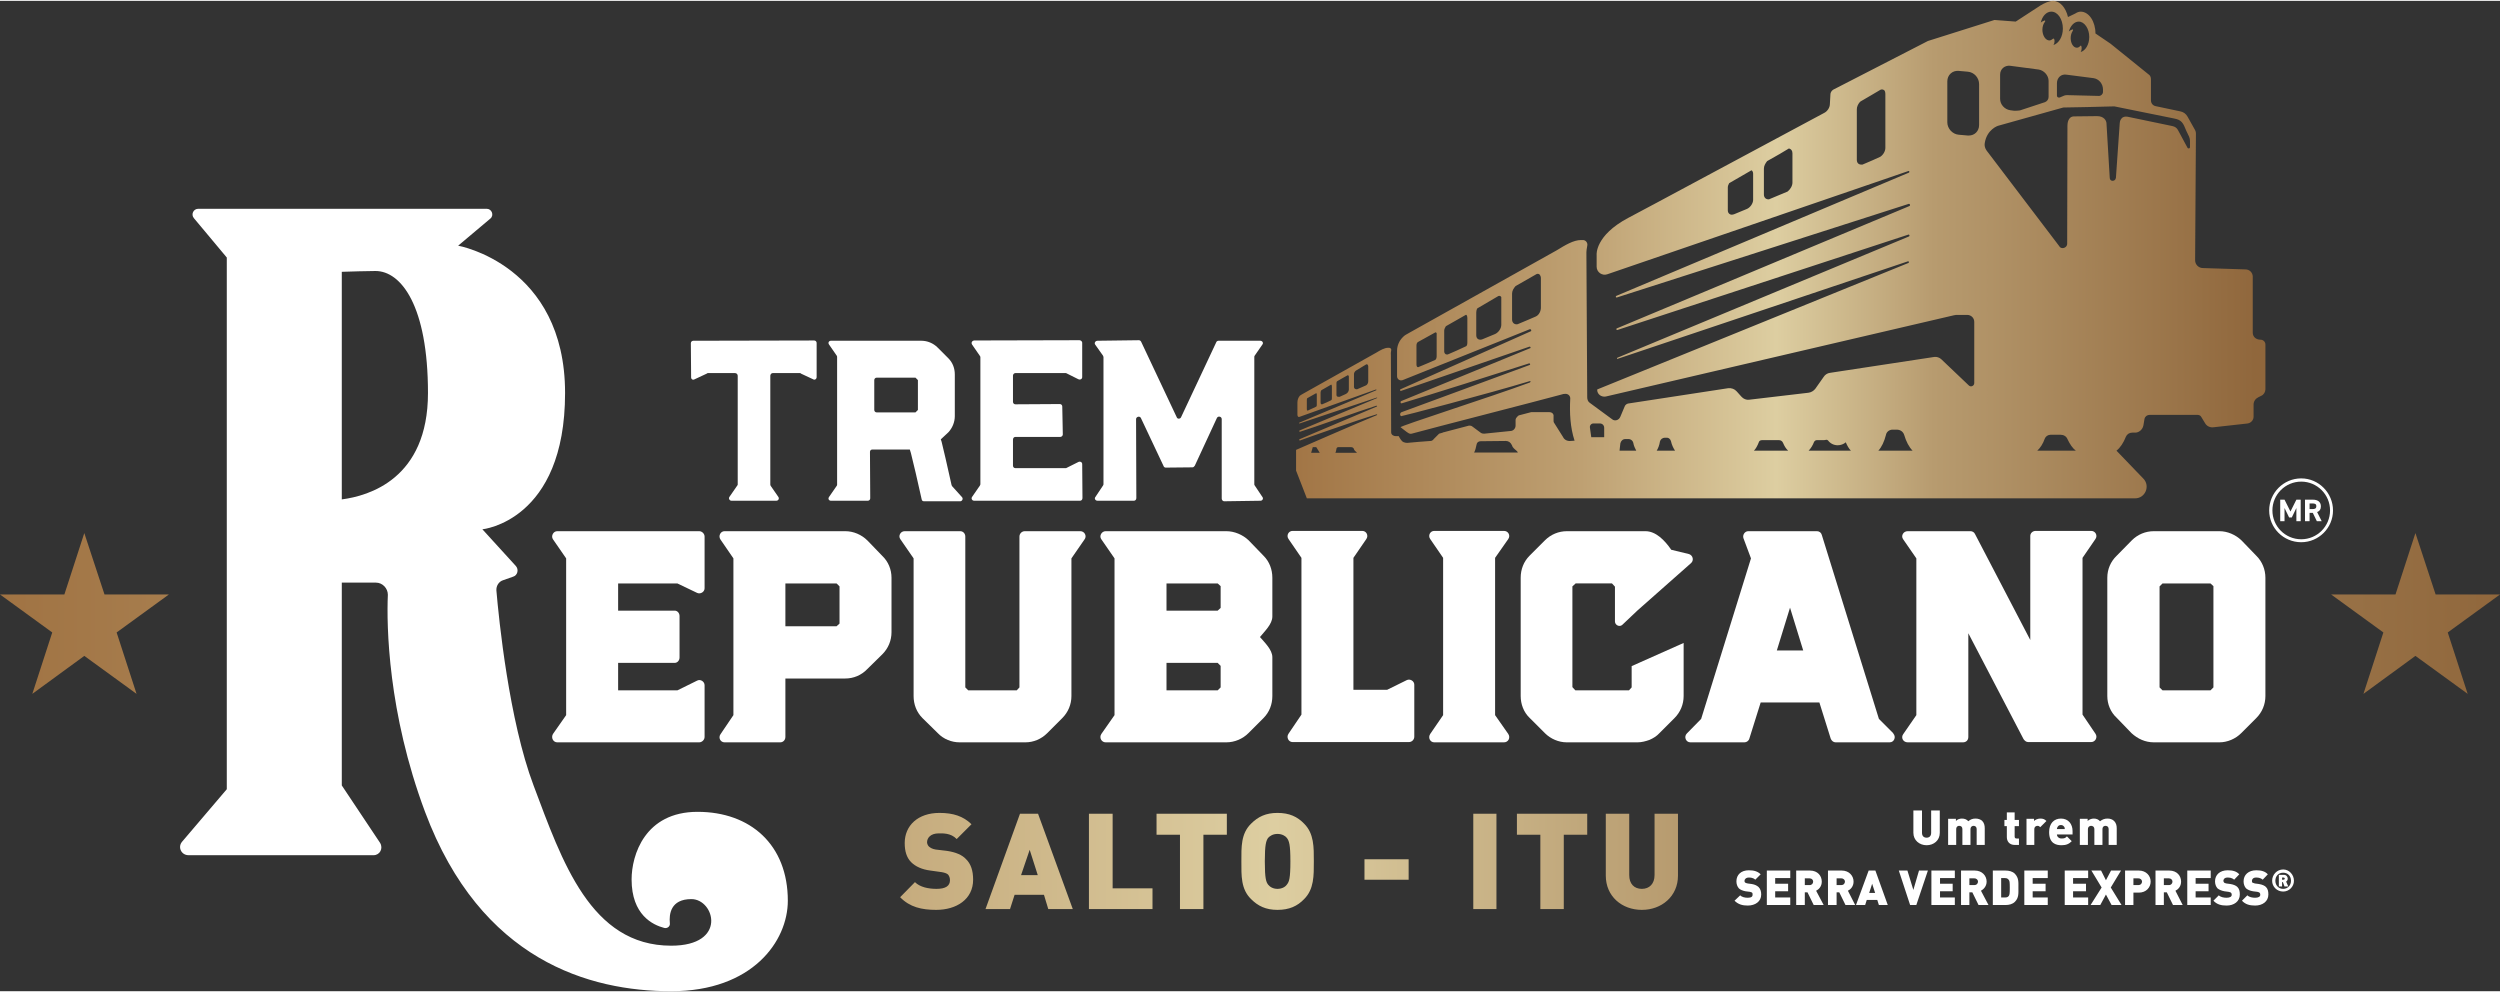
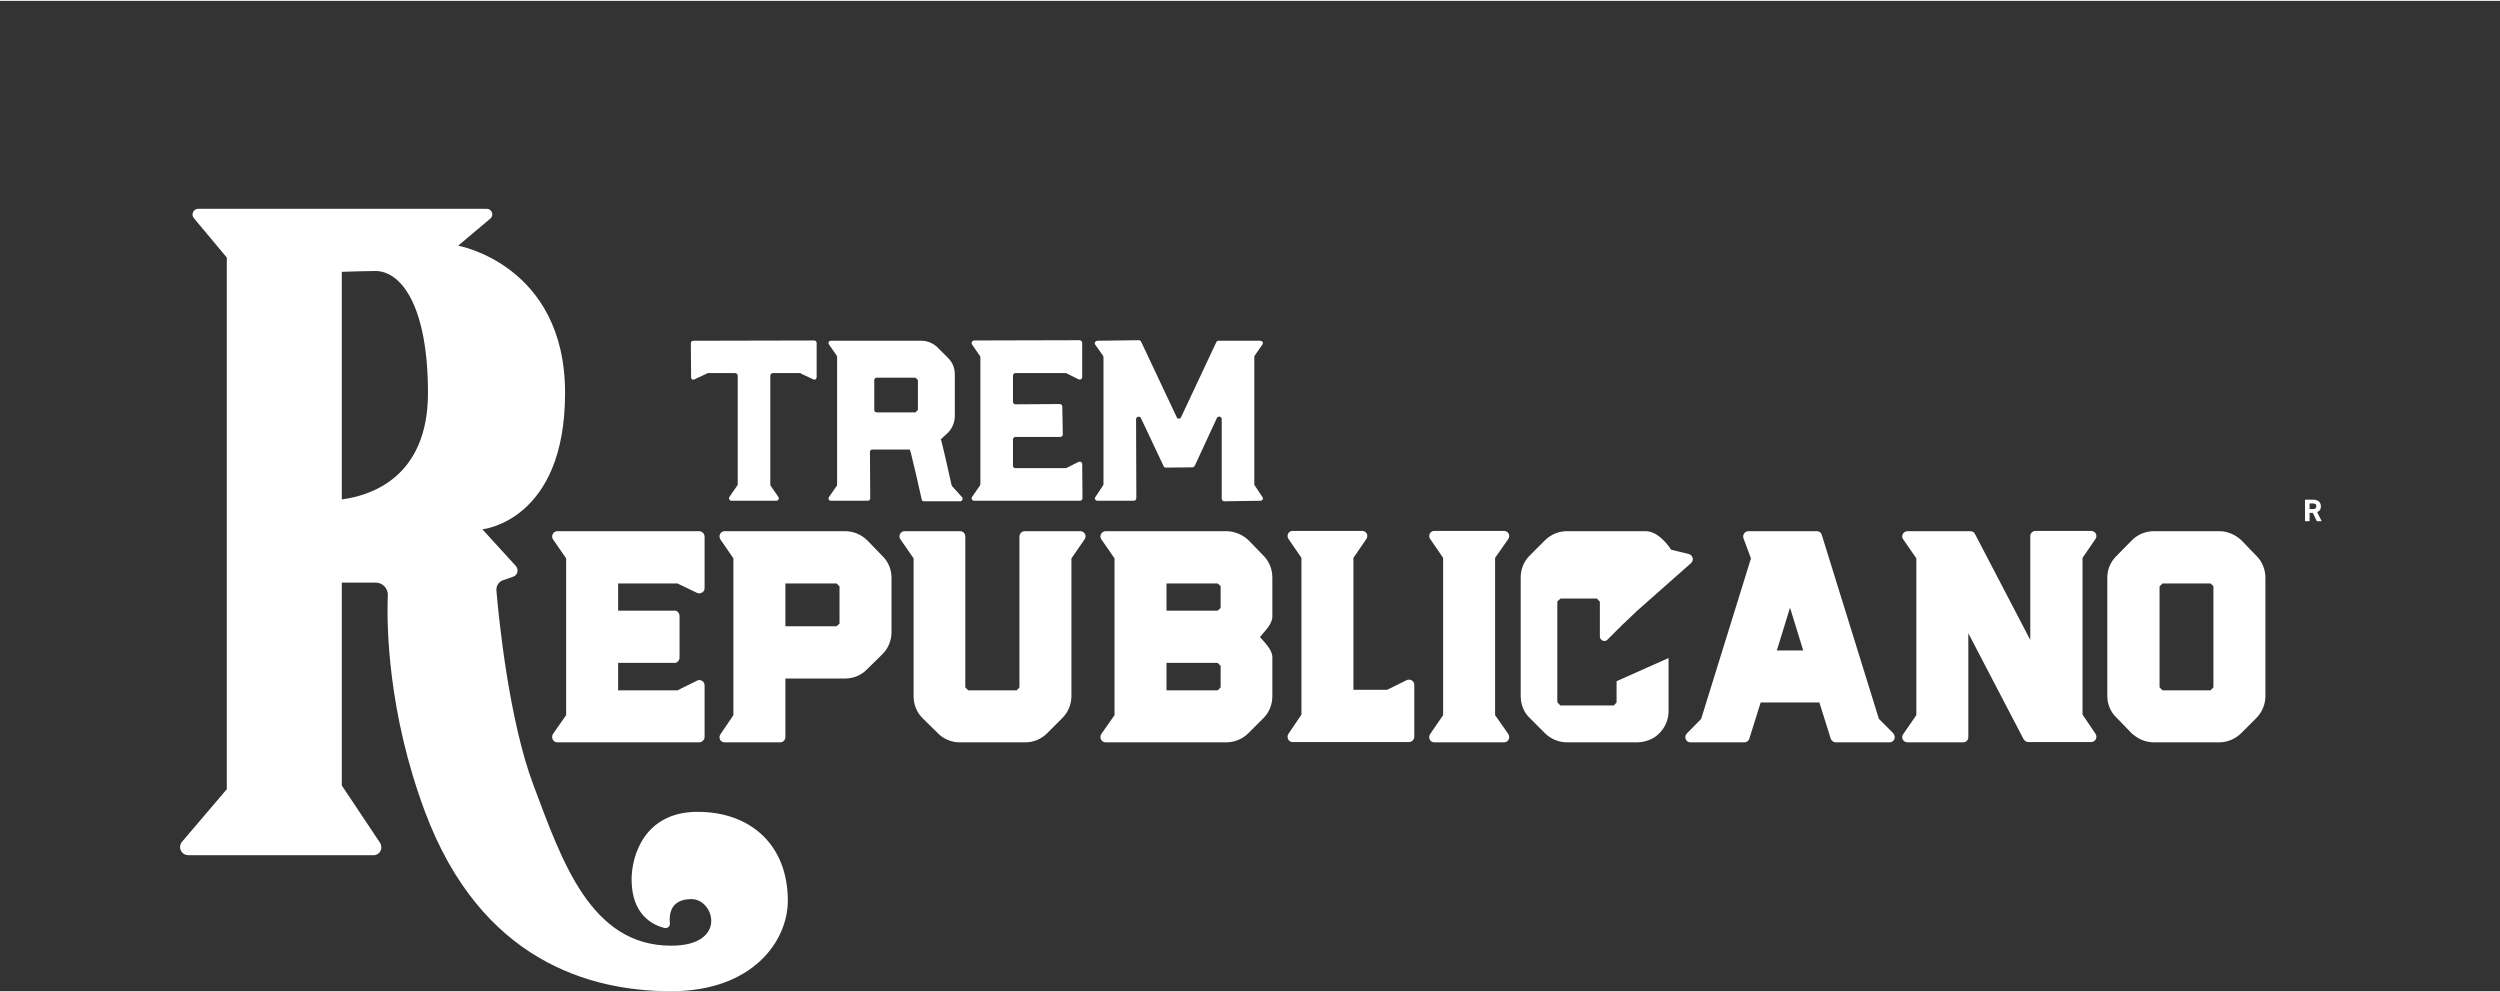
<svg xmlns="http://www.w3.org/2000/svg" xmlns:xlink="http://www.w3.org/1999/xlink" xml:space="preserve" width="189px" height="75px" version="1.1" style="shape-rendering:geometricPrecision; text-rendering:geometricPrecision; image-rendering:optimizeQuality; fill-rule:evenodd; clip-rule:evenodd" viewBox="0 0 92.82 36.77">
  <rect x="0" y="0" width="92.82" height="36.77" fill="#333333" stroke="none" />
  <defs>
    <style type="text/css">
   
    .fil3 {fill:white}
    .fil2 {fill:white;fill-rule:nonzero}
    .fil1 {fill:url(#id0)}
    .fil0 {fill:url(#id1)}
   
  </style>
    <linearGradient id="id0" gradientUnits="userSpaceOnUse" x1="0" y1="26.52" x2="92.81" y2="26.52">
      <stop offset="0" style="stop-opacity:1; stop-color:#A07343" />
      <stop offset="0.31" style="stop-opacity:1; stop-color:#BEA072" />
      <stop offset="0.51" style="stop-opacity:1; stop-color:#DDCEA1" />
      <stop offset="0.671" style="stop-opacity:1; stop-color:#B79B6F" />
      <stop offset="1" style="stop-opacity:1; stop-color:#90673C" />
    </linearGradient>
    <linearGradient id="id1" gradientUnits="userSpaceOnUse" xlink:href="#id0" x1="47.45" y1="9.07" x2="83.74" y2="9.07">
  </linearGradient>
  </defs>
  <g id="Camada_x0020_1">
    <g id="_1839507422416">
-       <path class="fil0" d="M75.76 0.17l-0.92 0.6 -0.79 -0.06 -2.47 0.78 -3.52 1.81c-0.06,0.04 -0.1,0.11 -0.1,0.17l-0.02 0.36c0,0.13 -0.09,0.27 -0.21,0.33 -2.62,1.4 -6.59,3.54 -7.28,3.9 -1.24,0.66 -1.17,1.37 -1.17,1.37l0 0.44c0,0.21 0.21,0.35 0.4,0.28l11.17 -3.83c0.04,-0.02 0.06,0.04 0.02,0.06l-10.85 4.57c-0.05,0.02 -0.03,0.08 0.02,0.06l10.82 -3.47c0.05,-0.02 0.08,0.06 0.03,0.08l-10.86 4.54c-0.04,0.02 -0.01,0.07 0.02,0.06l10.8 -3.54c0.04,-0.02 0.07,0.05 0.02,0.07l-10.82 4.5c-0.03,0.01 -0.01,0.06 0.01,0.04l10.78 -3.62c0.03,-0.01 0.05,0.04 0.02,0.06l-11.54 4.69c-0.01,0 -0.02,0.01 -0.02,0.02 0,0.17 0.16,0.28 0.32,0.25l12.94 -3.02c0.02,0 0.04,0 0.05,-0.01l0.43 0c0.14,0 0.26,0.11 0.26,0.26 0,0.53 0,1.73 0,2.27 0,0.11 -0.13,0.16 -0.2,0.09l-1.03 -0.98c-0.07,-0.06 -0.16,-0.09 -0.25,-0.08l-3.87 0.59c-0.1,0.01 -0.19,0.07 -0.24,0.15l-0.31 0.44c-0.06,0.08 -0.16,0.14 -0.26,0.15l-2.21 0.26c-0.09,0.01 -0.2,-0.03 -0.27,-0.11l-0.18 -0.2c-0.08,-0.09 -0.19,-0.13 -0.31,-0.12l-3.72 0.57c-0.05,0.01 -0.11,0.05 -0.13,0.11l-0.16 0.38c-0.05,0.13 -0.21,0.18 -0.31,0.09l-0.83 -0.61c-0.06,-0.04 -0.09,-0.12 -0.09,-0.2l-0.03 -5.3c0,0 -0.01,-0.13 0.03,-0.32 0.03,-0.11 -0.05,-0.22 -0.16,-0.22l-0.07 0c-0.28,0 -0.59,0.19 -0.9,0.38l-5.47 3.06c-0.1,0.06 -0.18,0.09 -0.25,0.17 -0.13,0.13 -0.21,0.31 -0.21,0.5l0 0.95c0,0.11 0.11,0.18 0.21,0.14 0,0 4.72,-1.89 4.72,-1.89 0.04,-0.01 0.08,0.06 0.03,0.08 0,0 -4.83,2.15 -4.83,2.15 -0.04,0.02 -0.02,0.07 0.02,0.06l4.76 -1.64c0.05,-0.01 0.07,0.05 0.02,0.06l-4.78 1.96c-0.04,0.03 -0.02,0.1 0.03,0.08 1.13,-0.34 3.38,-1.05 4.72,-1.48 0.04,-0.01 0.06,0.05 0.02,0.06l-4.75 1.75c-0.06,0.02 -0.08,0.11 -0.02,0.15 0.01,0.01 3.22,-0.83 4.77,-1.3 0.04,-0.02 0.05,0.03 0.01,0.05 -1.46,0.54 -4.85,1.62 -4.8,1.66 0.11,0.08 0.21,0.17 0.28,0.21 0.04,0.03 0.09,0.04 0.13,0.03 0.84,-0.23 4.63,-1.2 5.55,-1.45 0.05,-0.02 0.11,-0.03 0.16,-0.03 0.1,0 0.18,0.07 0.18,0.17 -0.03,0.54 0,1.08 0.16,1.57l-0.15 0.01c-0.12,0.01 -0.23,-0.04 -0.28,-0.15l-0.34 -0.54c-0.01,-0.02 -0.01,-0.05 -0.01,-0.07l0 -0.2c0,0 -0.02,-0.11 -0.16,-0.11l-0.67 0 -0.46 0.12c0,0 -0.12,0.08 -0.12,0.17l0 0.21c0,0.11 -0.09,0.2 -0.19,0.2l-0.98 0.1c-0.05,0 -0.09,-0.01 -0.13,-0.04l-0.31 -0.23c-0.04,-0.03 -0.08,-0.03 -0.12,-0.03l-0.95 0.25 -0.02 0c0,0 0,0 0,0.01l-0.14 0.04 -0.2 0.2c0,0 -0.04,0.07 -0.12,0.07 -0.09,0 -0.85,0.07 -0.85,0.07 0,0 -0.14,0.01 -0.21,-0.07 -0.06,-0.06 -0.12,-0.18 -0.12,-0.18l-0.12 0c-0.04,0 -0.16,-0.03 -0.16,-0.14l-0.01 -2.88c0,0 -0.01,-0.06 0.01,-0.15 0.02,-0.06 -0.02,-0.11 -0.08,-0.11l-0.03 0c-0.14,0 -0.29,0.09 -0.44,0.18l-2.71 1.52c-0.05,0.03 -0.09,0.05 -0.13,0.08 -0.06,0.07 -0.09,0.16 -0.09,0.25l0 0.46c0,0.06 0.04,0.1 0.09,0.07 0,0 2.82,-1.01 2.82,-1.01 0.02,-0.01 0.04,0.02 0.01,0.03 0,0 -2.85,1.2 -2.85,1.2 -0.02,0.01 0,0.04 0.01,0.03l2.86 -0.96c0.02,-0.01 0.03,0.02 0.01,0.02l-2.87 1.2c-0.02,0.01 -0.01,0.05 0.01,0.05 0.58,-0.18 2.2,-0.77 2.84,-0.97 0.02,0 0.04,0.02 0.02,0.03l-2.86 1.21c-0.04,0.02 -0.04,0.05 0.01,0.05 0.01,-0.01 2.08,-0.74 2.84,-0.97 0.02,0 0.03,0.02 0.01,0.03 -0.69,0.28 -3,1.29 -3,1.29l0 0.77 0.4 1.03 30.75 0c0.38,0 0.57,-0.46 0.31,-0.73l-1 -1.04c0.14,-0.11 0.26,-0.29 0.35,-0.52 0.04,-0.09 0.13,-0.15 0.23,-0.15l0.09 0c0.16,0.01 0.3,-0.11 0.33,-0.27l0.04 -0.24c0.02,-0.09 0.1,-0.15 0.19,-0.15l1.77 0c0.06,0 0.12,0.02 0.15,0.08l0.14 0.23c0.06,0.11 0.19,0.17 0.32,0.15l1.26 -0.14c0.12,-0.02 0.22,-0.12 0.22,-0.25l0 -0.45c0,-0.12 0.07,-0.22 0.17,-0.27l0.12 -0.06c0.09,-0.04 0.15,-0.14 0.15,-0.24l0 -1.66c0,-0.1 -0.08,-0.18 -0.18,-0.18 -0.16,0 -0.29,-0.1 -0.29,-0.26l0 -2.08c0,-0.15 -0.12,-0.27 -0.27,-0.27l-1.58 -0.05c-0.16,0 -0.29,-0.13 -0.29,-0.29l0.03 -4.71c0,-0.04 -0.01,-0.08 -0.03,-0.12l-0.28 -0.5c-0.06,-0.11 -0.16,-0.18 -0.28,-0.2l-0.9 -0.19c-0.11,-0.02 -0.18,-0.11 -0.18,-0.22l0 -0.78c0,-0.08 -0.03,-0.15 -0.1,-0.19l-1.4 -1.13 -0.56 -0.38c0,-0.44 -0.24,-0.81 -0.55,-0.81 -0.07,0 -0.14,0.03 -0.2,0.07l-0.27 0.13c-0.08,-0.35 -0.3,-0.6 -0.55,-0.6 -0.15,0 -0.32,0.08 -0.47,0.17l0 0zm0.4 0.23c0.24,0 0.43,0.28 0.43,0.63 0,0.3 -0.15,0.55 -0.35,0.61 0.07,-0.1 0.04,-0.29 -0.02,-0.23 -0.04,0.03 -0.08,0.06 -0.13,0.06 -0.14,0 -0.26,-0.18 -0.26,-0.4 0,-0.12 0.04,-0.23 0.1,-0.3 0.01,-0.02 0,-0.06 -0.02,-0.04 -0.06,0.02 -0.1,0.04 -0.14,0.08 0.05,-0.24 0.21,-0.41 0.39,-0.41zm1.02 0.37c0.21,0 0.39,0.26 0.39,0.57 0,0.28 -0.14,0.51 -0.32,0.56 0.06,-0.09 0.04,-0.28 -0.01,-0.23 -0.04,0.05 -0.09,0.07 -0.13,0.07 -0.13,0 -0.23,-0.16 -0.23,-0.36 0,-0.1 0.03,-0.2 0.08,-0.27 0.01,-0.02 0.01,-0.06 0,-0.05 -0.05,0.01 -0.11,0.04 -0.15,0.08 0.06,-0.21 0.2,-0.37 0.37,-0.37l0 0zm-2.4 3.31l-0.15 -0.02c-0.2,-0.03 -0.37,-0.21 -0.37,-0.42l0 -0.9c0,-0.21 0.17,-0.35 0.37,-0.33l1.06 0.14c0.2,0.03 0.37,0.22 0.37,0.42l0 0.6c0,0.09 -0.06,0.16 -0.13,0.19l-0.85 0.28c-0.07,0.03 -0.15,0.04 -0.23,0.04 -0.03,0 -0.05,0 -0.07,0zm-1.72 0.92l-0.34 -0.03c-0.23,-0.02 -0.42,-0.23 -0.42,-0.46l0 -1.52c0,-0.24 0.19,-0.41 0.42,-0.39l0.34 0.03c0.24,0.02 0.42,0.23 0.42,0.46l0 1.52c0,0.23 -0.17,0.39 -0.38,0.39 -0.01,0 -0.03,0 -0.04,0zm3.31 -1.48l0 -0.46c0,-0.21 0.16,-0.35 0.35,-0.32l1.01 0.13c0.2,0.03 0.35,0.21 0.35,0.42l0 0.09c0,0.08 -0.07,0.15 -0.15,0.15l-1.19 -0.03c-0.05,0 -0.09,0.01 -0.13,0.03l-0.14 0.06c-0.01,0 -0.02,0 -0.03,0 -0.04,0 -0.07,-0.03 -0.07,-0.07l0 0zm-7.43 2.38l0 -1.87c0,-0.09 0.04,-0.19 0.11,-0.27 0.01,-0.01 0.02,-0.01 0.02,-0.02 0.3,-0.17 0.56,-0.33 0.75,-0.44 0.05,-0.02 0.1,-0.01 0.14,0.02 0.03,0.04 0.04,0.08 0.04,0.13l0 2.01c0,0.12 -0.08,0.26 -0.19,0.33 -0.15,0.07 -0.37,0.17 -0.66,0.29 -0.01,0 -0.03,0 -0.04,0 -0.1,0 -0.17,-0.06 -0.17,-0.18l0 0zm7.51 3.2l-2.69 -3.54c-0.06,-0.08 -0.09,-0.19 -0.07,-0.28 0.08,-0.51 0.49,-0.64 0.49,-0.64l2.39 -0.67c0.01,0 0.03,-0.01 0.04,-0.01 0.22,0 1.52,-0.03 1.81,-0.04 0.03,0 0.06,0 0.09,0l2.22 0.45c0.27,0.05 0.33,0.17 0.44,0.45l0.11 0.23c0.02,0.05 0.03,0.1 0.03,0.16l0 0.22c0,0.06 -0.08,0.07 -0.1,0.01l-0.34 -0.63c-0.04,-0.09 -0.12,-0.14 -0.21,-0.16l-1.63 -0.34c-0.3,-0.07 -0.33,0.19 -0.33,0.25l-0.14 2.01c-0.02,0.15 -0.23,0.15 -0.23,0l-0.12 -2.01c0,-0.12 -0.1,-0.28 -0.35,-0.28l-0.85 0.01c-0.24,0 -0.25,0.28 -0.25,0.35l-0.01 4.38c0,0.09 -0.08,0.16 -0.17,0.16 -0.05,0 -0.1,-0.02 -0.13,-0.08l0 0zm-10.96 -1.91l0 -0.96c0,-0.1 0.05,-0.19 0.12,-0.28 0.34,-0.19 0.62,-0.35 0.81,-0.47 0.08,0.02 0.13,0.08 0.13,0.18l0 1.09c0,0.12 -0.08,0.25 -0.18,0.33 -0.16,0.07 -0.39,0.16 -0.67,0.28 -0.01,0.01 -0.02,0.01 -0.04,0.01 -0.1,0 -0.17,-0.07 -0.17,-0.18zm-1.34 0.59l0 -0.85c0,-0.05 0.02,-0.11 0.05,-0.16 0.29,-0.17 0.57,-0.33 0.83,-0.48 0.04,0.03 0.06,0.07 0.06,0.13l0 0.97c0,0.13 -0.11,0.29 -0.24,0.34l-0.46 0.19c-0.03,0.01 -0.06,0.02 -0.09,0.02 -0.08,0 -0.15,-0.06 -0.15,-0.16l0 0zm-8.01 4.05l0 -0.96c0,-0.1 0.05,-0.19 0.13,-0.28 0.31,-0.18 0.58,-0.33 0.77,-0.44 0.03,-0.02 0.07,-0.02 0.11,0 0.03,0.03 0.06,0.08 0.06,0.14l0 1.1c0,0.12 -0.06,0.27 -0.19,0.33 -0.15,0.07 -0.38,0.16 -0.66,0.28 -0.02,0.01 -0.03,0.01 -0.05,0.01 -0.1,0 -0.17,-0.07 -0.17,-0.18zm-1.33 0.58l0 -0.84c0,-0.05 0.01,-0.09 0.03,-0.14 0.01,-0.01 0.03,-0.03 0.04,-0.03 0.26,-0.15 0.51,-0.3 0.75,-0.44 0.04,-0.02 0.09,0 0.11,0.04 0,0.02 0,0.04 0,0.06l0 0.97c0,0.13 -0.1,0.28 -0.23,0.34l-0.46 0.19c-0.04,0.02 -0.07,0.02 -0.09,0.02 -0.09,0 -0.15,-0.06 -0.15,-0.17l0 0zm-1.19 0.6l0 -0.76c0,-0.05 0.02,-0.1 0.05,-0.15 0,-0.01 0.02,-0.02 0.03,-0.03l0.72 -0.41c0.04,-0.02 0.06,0.06 0.06,0.12l0 0.88c0,0.06 0,0.15 -0.06,0.17 -0.25,0.12 -0.44,0.2 -0.67,0.3 -0.01,0 -0.02,0 -0.04,0 -0.05,0 -0.09,-0.06 -0.09,-0.11l0 -0.01zm-1.03 0.47l0 -0.68c0,-0.04 0.01,-0.1 0.05,-0.13l0.65 -0.36c0.04,-0.01 0.06,0.03 0.05,0.08l0 0.78c0,0.05 0,0.12 -0.05,0.16 -0.23,0.1 -0.43,0.19 -0.61,0.26 -0.01,0.01 -0.03,0.01 -0.03,0.01 -0.06,0 -0.06,-0.08 -0.06,-0.12l0 0zm-2.32 0.85l0 -0.47c0,-0.05 0.03,-0.1 0.07,-0.13 0.15,-0.09 0.28,-0.17 0.38,-0.23 0.01,-0.01 0.04,-0.01 0.05,0 0.02,0.02 0.03,0.05 0.03,0.07l0 0.55c0,0.05 -0.02,0.13 -0.09,0.16 -0.07,0.03 -0.19,0.08 -0.32,0.14 -0.02,0 -0.03,0 -0.03,0 -0.05,0 -0.09,-0.03 -0.09,-0.09l0 0zm-0.65 0.3l0 -0.42c0,-0.03 0,-0.05 0.01,-0.07 0.01,-0.01 0.02,-0.02 0.02,-0.02 0.13,-0.07 0.25,-0.15 0.37,-0.21 0.02,-0.02 0.04,-0.01 0.05,0.01 0.01,0.01 0.01,0.02 0.01,0.04l0 0.47c0,0.07 -0.05,0.14 -0.12,0.17l-0.22 0.1c-0.02,0 -0.04,0 -0.05,0 -0.04,0 -0.07,-0.02 -0.07,-0.07zm-0.59 0.29l0 -0.38c0,-0.02 0.01,-0.05 0.02,-0.07 0,-0.01 0.01,-0.01 0.02,-0.02l0.35 -0.2c0.02,-0.01 0.03,0.04 0.03,0.06l0 0.44c0,0.02 0,0.07 -0.03,0.08 -0.12,0.06 -0.21,0.1 -0.33,0.15 0,0 -0.01,0 -0.02,0 -0.02,0 -0.04,-0.03 -0.04,-0.06zm-0.51 0.23l0 -0.33c0,-0.03 0,-0.05 0.02,-0.07l0.32 -0.18c0.02,-0.01 0.03,0.01 0.03,0.04l0 0.39c0,0.02 0,0.06 -0.03,0.07 -0.11,0.05 -0.21,0.1 -0.3,0.14 0,0 -0.01,0 -0.02,0 -0.02,0 -0.02,-0.04 -0.02,-0.06l0 0zm10.51 0.69c-0.01,-0.08 0.05,-0.15 0.13,-0.15l0.24 0c0.09,0 0.16,0.07 0.16,0.16l0 0.35 -0.48 0 -0.05 -0.36zm10.99 0.28c0.02,-0.11 0.11,-0.19 0.23,-0.2l0.17 0c0.13,0 0.24,0.07 0.28,0.2 0.07,0.24 0.18,0.45 0.31,0.58l-1.27 0c0.12,-0.13 0.22,-0.34 0.28,-0.58zm5.9 0.13c0.03,-0.08 0.12,-0.14 0.21,-0.14l0.38 0c0.11,0 0.21,0.06 0.25,0.16 0.09,0.19 0.19,0.34 0.31,0.43l-1.43 0c0.11,-0.1 0.21,-0.25 0.28,-0.45l0 0zm-14.29 0.11c0.02,-0.08 0.09,-0.14 0.19,-0.14l0.04 0c0.09,-0.01 0.16,0.05 0.18,0.13 0.03,0.14 0.09,0.26 0.15,0.35l-0.68 0c0.05,-0.08 0.1,-0.2 0.12,-0.34l0 0zm-1.47 0.07c0.02,-0.09 0.09,-0.16 0.18,-0.16l0.1 0c0.09,-0.01 0.18,0.05 0.2,0.14 0.02,0.12 0.07,0.21 0.11,0.29l-0.62 0c0,0 0.02,-0.15 0.03,-0.27l0 0zm7.19 -0.05c0.02,-0.04 0.06,-0.07 0.1,-0.07l0.27 0c0.03,0 0.05,-0.01 0.07,-0.01 0.03,-0.01 0.06,0 0.08,0.02 0.08,0.11 0.21,0.18 0.36,0.18 0.11,0 0.22,-0.04 0.3,-0.11 0.05,0.12 0.11,0.23 0.19,0.31l-1.57 0c0.08,-0.08 0.15,-0.19 0.2,-0.32l0 0zm-2.05 0.01c0.01,-0.05 0.06,-0.08 0.12,-0.08l0.63 0c0.06,0 0.12,0.03 0.15,0.1 0.05,0.12 0.11,0.22 0.19,0.29l-1.27 0c0.07,-0.07 0.13,-0.18 0.18,-0.31l0 0zm-10.48 0.09c0.01,-0.08 0.07,-0.13 0.15,-0.13l0.94 -0.01c0.1,0 0.18,0.06 0.22,0.15l0.01 0.02c0.01,0.04 0.04,0.08 0.07,0.11 0.07,0.06 0.18,0.15 0.13,0.15l-1.61 0c0.04,-0.07 0.07,-0.18 0.09,-0.29zm-5.2 0.15c0,-0.04 0.04,-0.06 0.07,-0.06l0.47 0c0.05,0 0.09,0.02 0.11,0.07l0 0.01c0.01,0.02 0.02,0.04 0.04,0.06 0.03,0.02 0.08,0.07 0.06,0.07l-0.79 0c0.02,-0.04 0.03,-0.09 0.04,-0.15zm-0.88 -0.06l0.13 0 0.13 0.21 -0.32 0 0.06 -0.21 0 0z" />
-       <path class="fil1" d="M88.94 22.04l-2.39 0 1.94 1.41 -0.74 2.28 1.93 -1.41 1.94 1.41 -0.74 -2.28 1.94 -1.41 -2.39 0 -0.75 -2.28 -0.74 2.28 0 0zm-86.55 0l-2.39 0 1.94 1.41 -0.74 2.28 1.93 -1.41 1.94 1.41 -0.74 -2.28 1.94 -1.41 -2.39 0 -0.75 -2.28 -0.74 2.28 0 0zm44.06 8.51c-0.38,0.37 -0.36,0.87 -0.36,1.4 0,0.53 -0.02,1.03 0.36,1.4 0.26,0.26 0.55,0.4 0.98,0.4 0.44,0 0.74,-0.14 0.99,-0.4 0.37,-0.37 0.36,-0.87 0.36,-1.4 0,-0.53 0.01,-1.03 -0.36,-1.4 -0.25,-0.26 -0.55,-0.4 -0.99,-0.4 -0.43,0 -0.72,0.14 -0.98,0.4zm0.63 2.26c-0.07,-0.1 -0.12,-0.21 -0.12,-0.86 0,-0.64 0.05,-0.76 0.12,-0.87 0.07,-0.08 0.19,-0.15 0.35,-0.15 0.16,0 0.29,0.07 0.35,0.15 0.08,0.11 0.13,0.23 0.13,0.87 0,0.65 -0.05,0.76 -0.13,0.86 -0.06,0.09 -0.19,0.16 -0.35,0.16 -0.16,0 -0.28,-0.07 -0.35,-0.16zm-13.49 -1.54c0,0.3 0.07,0.54 0.24,0.71 0.16,0.16 0.4,0.27 0.71,0.31l0.43 0.06c0.11,0.02 0.19,0.05 0.23,0.09 0.05,0.06 0.07,0.13 0.07,0.21 0,0.21 -0.16,0.32 -0.5,0.32 -0.29,0 -0.61,-0.06 -0.8,-0.25l-0.55 0.56c0.36,0.37 0.8,0.47 1.34,0.47 0.75,0 1.37,-0.39 1.37,-1.12 0,-0.33 -0.08,-0.59 -0.27,-0.77 -0.14,-0.15 -0.37,-0.25 -0.7,-0.3l-0.42 -0.05c-0.13,-0.02 -0.2,-0.07 -0.25,-0.11 -0.05,-0.05 -0.07,-0.12 -0.07,-0.16 0,-0.16 0.13,-0.33 0.43,-0.33 0.15,0 0.45,-0.02 0.67,0.21l0.55 -0.55c-0.31,-0.3 -0.68,-0.42 -1.19,-0.42 -0.8,0 -1.29,0.47 -1.29,1.12zm27.84 -1.09l0 2.28c0,0.32 -0.19,0.51 -0.47,0.51 -0.29,0 -0.47,-0.19 -0.47,-0.51l0 -2.28 -0.87 0 0 2.3c0,0.77 0.6,1.27 1.34,1.27 0.73,0 1.34,-0.5 1.34,-1.27l0 -2.3 -0.87 0zm-5.11 0l0 0.78 0.87 0 0 2.76 0.87 0 0 -2.76 0.87 0 0 -0.78 -2.61 0zm-1.62 3.54l0.86 0 0 -3.54 -0.86 0 0 3.54zm-11.76 -3.54l0 0.78 0.87 0 0 2.76 0.87 0 0 -2.76 0.87 0 0 -0.78 -2.61 0zm-2.51 0l0 3.54 2.36 0 0 -0.77 -1.48 0 0 -2.77 -0.88 0 0 0zm-2.56 0l-1.28 3.54 0.91 0 0.17 -0.53 1.09 0 0.16 0.53 0.91 0 -1.29 -3.54 -0.67 0 0 0zm0.36 1.34l0.3 0.94 -0.62 0 0.32 -0.94 0 0zm12.43 1.11l1.64 0 0 -0.76 -1.64 0 0 0.76z" />
      <path class="fil2" d="M12.69 18.51l0 -8.45c0.41,-0.01 0.88,-0.03 1.25,-0.03 0.95,0 1.95,1.29 1.95,4.53 0,3.19 -2.2,3.82 -3.2,3.95zm13.21 11.6c-1.96,0 -2.45,1.61 -2.45,2.51 0,1.32 0.79,1.69 1.21,1.8 0.12,0.03 0.23,-0.06 0.21,-0.18 -0.03,-0.32 0.02,-0.89 0.8,-0.89 0.86,0 1.35,1.73 -0.75,1.73 -2.99,0 -4.05,-3.13 -5.11,-5.95 -0.91,-2.41 -1.29,-6.18 -1.38,-7.24 -0.01,-0.17 0.09,-0.33 0.25,-0.38l0.37 -0.13c0.17,-0.05 0.22,-0.27 0.1,-0.4l-1.24 -1.36c0,0 3.07,-0.3 3.07,-5.06 0,-4.76 -3.97,-5.47 -3.97,-5.47l1.2 -1.01c0.14,-0.12 0.05,-0.36 -0.14,-0.36l-10.71 0c-0.18,0 -0.28,0.21 -0.16,0.35l1.22 1.46 0 19.74 -1.66 1.95c-0.17,0.2 -0.03,0.5 0.24,0.5l6.87 0c0.23,0 0.37,-0.25 0.24,-0.46l-1.42 -2.13 0 -7.53 1.27 0c0.24,0 0.44,0.21 0.44,0.45 -0.05,1.15 0,4.37 1.38,8.06 2.07,5.53 6.12,6.66 9.14,6.66 3.02,0 4.33,-1.86 4.33,-3.36 0,-2.08 -1.39,-3.3 -3.35,-3.3l0 0z" />
      <path class="fil2" d="M21.02 26.52l0 -5.82 -0.49 -0.71c-0.08,-0.12 0.01,-0.3 0.16,-0.3l5.27 0c0.1,0 0.2,0.09 0.2,0.2l0 1.92c0,0.14 -0.16,0.23 -0.28,0.17l-0.73 -0.35 -2.2 0 0 1.01 2.1 0c0.1,0 0.18,0.09 0.18,0.2l0 1.54c0,0.11 -0.08,0.2 -0.18,0.2l-2.1 0 0 1.02 2.2 0 0.73 -0.36c0.12,-0.07 0.28,0.03 0.28,0.17l0 1.92c0,0.11 -0.1,0.2 -0.2,0.2l-5.27 0c-0.15,0 -0.24,-0.17 -0.16,-0.31l0.49 -0.7 0 0z" />
      <path class="fil2" d="M31.17 21.74l-0.11 -0.11 -1.9 0 0 1.59 1.9 0 0.11 -0.1 0 -1.38 0 0zm1.59 -1.13c0.22,0.21 0.34,0.5 0.34,0.81l0 2.02c0,0.31 -0.12,0.6 -0.34,0.82l-0.56 0.55c-0.22,0.23 -0.51,0.35 -0.82,0.35l-2.22 0 0 2.17c0,0.12 -0.09,0.2 -0.19,0.2l-2.07 0c-0.15,0 -0.24,-0.17 -0.15,-0.3l0.48 -0.71 0 -5.82 -0.48 -0.7c-0.09,-0.13 0,-0.31 0.15,-0.31l4.48 0c0.31,0 0.61,0.13 0.83,0.35l0.55 0.57 0 0z" />
      <path class="fil2" d="M40.27 19.99l-0.49 0.71 0 5.11c0,0.31 -0.12,0.6 -0.34,0.82l-0.56 0.56c-0.22,0.22 -0.51,0.34 -0.81,0.34l-2.44 0c-0.3,0 -0.6,-0.12 -0.81,-0.34l-0.57 -0.56c-0.22,-0.22 -0.33,-0.51 -0.33,-0.82l0 -5.11 -0.49 -0.71c-0.09,-0.12 0,-0.3 0.16,-0.3l0.33 0 0 0 1.73 0c0.11,0 0.19,0.09 0.19,0.2l0 5.6 0.11 0.11 1.8 0 0.1 -0.11 0 -5.6c0,-0.11 0.09,-0.2 0.2,-0.2l1.73 0 0 0 0.33 0c0.16,0 0.25,0.18 0.16,0.3l0 0z" />
      <path class="fil2" d="M45.32 25.49l0 -0.8 -0.11 -0.11 -1.9 0 0 1.02 1.9 0 0.11 -0.11 0 0zm0 -2.95l0 -0.81 -0.11 -0.1 -1.9 0 0 1.01 1.9 0 0.11 -0.1 0 0zm0.21 4.99l-4.48 0c-0.15,0 -0.25,-0.17 -0.16,-0.31l0.49 -0.7 0 -5.82 -0.49 -0.71c-0.09,-0.12 0.01,-0.3 0.16,-0.3l4.48 0c0.3,0 0.61,0.13 0.83,0.34l0.56 0.58c0.21,0.21 0.32,0.5 0.32,0.81l0 1.44c0,0.28 -0.29,0.55 -0.46,0.76 0.17,0.2 0.46,0.47 0.46,0.75l0 1.44c0,0.31 -0.11,0.6 -0.33,0.82l-0.56 0.56c-0.21,0.21 -0.51,0.34 -0.82,0.34z" />
      <path class="fil2" d="M48.32 26.5l0 -5.82 -0.48 -0.7c-0.09,-0.13 0,-0.3 0.15,-0.3l2.59 0c0.15,0 0.24,0.17 0.15,0.3l-0.48 0.7 0 4.9 1.25 0 0.73 -0.36c0.12,-0.06 0.28,0.03 0.28,0.17l0 1.93c0,0.11 -0.09,0.2 -0.2,0.2l-4.32 0c-0.15,0 -0.24,-0.18 -0.15,-0.31l0.48 -0.71z" />
      <path class="fil2" d="M53.58 26.52l0 -5.84 -0.48 -0.7c-0.09,-0.13 0,-0.3 0.15,-0.3l2.59 0c0.16,0 0.25,0.17 0.16,0.3l-0.49 0.7 0 5.84 0.49 0.7c0.09,0.14 0,0.31 -0.16,0.31l-0.33 0 0 0 -1.93 0 0 0 -0.33 0c-0.15,0 -0.24,-0.17 -0.15,-0.31l0.48 -0.7z" />
      <path class="fil2" d="M66.95 24.12l-0.49 -1.59 -0.49 1.59 0.98 0zm3.34 3.08c0.12,0.12 0.04,0.33 -0.13,0.33l-0.12 0 0 0 -1.89 0c-0.08,0 -0.15,-0.06 -0.18,-0.14l-0.42 -1.34 -2.18 0 -0.42 1.34c-0.02,0.08 -0.1,0.14 -0.18,0.14l-1.88 0 0 0 -0.13 0c-0.17,0 -0.25,-0.21 -0.13,-0.33l0.53 -0.54 1.85 -5.96 -0.28 -0.75c-0.04,-0.12 0.05,-0.26 0.18,-0.26l2.55 0c0.09,0 0.16,0.06 0.18,0.14l2.12 6.83 0.54 0.54 -0.01 0z" />
      <path class="fil2" d="M77.32 20.68l0 5.82 0.48 0.71c0.09,0.13 0,0.31 -0.16,0.31l-0.32 0 0 0 -2.02 0c-0.07,0 -0.13,-0.05 -0.17,-0.11l-2.05 -3.93 0 3.85c0,0.12 -0.08,0.2 -0.2,0.2l-2.05 0c-0.17,0 -0.26,-0.17 -0.17,-0.3l0.49 -0.71 0 -5.82 -0.49 -0.71c-0.09,-0.12 0,-0.3 0.17,-0.3l2.33 0c0.07,0 0.14,0.04 0.17,0.11l2.05 3.93 0 -3.86c0,-0.11 0.09,-0.19 0.2,-0.19l2.06 0c0.16,0 0.25,0.17 0.16,0.3l-0.48 0.7z" />
      <path class="fil2" d="M82.18 25.49l0 -3.76 -0.11 -0.1 -1.78 0 -0.11 0.11 0 3.75 0.11 0.11 1.78 0 0.11 -0.11 0 0 0 0zm1.93 -4.07l0 4.39c0,0.31 -0.12,0.6 -0.34,0.82l-0.56 0.56c-0.21,0.21 -0.51,0.34 -0.81,0.34l-2.43 0c-0.32,0 -0.6,-0.13 -0.83,-0.34l-0.55 -0.57c-0.23,-0.21 -0.35,-0.51 -0.35,-0.81l0 -4.39c0,-0.31 0.12,-0.6 0.35,-0.82l0.56 -0.57c0.22,-0.22 0.51,-0.34 0.82,-0.34l2.43 0c0.3,0 0.6,0.13 0.82,0.34l0.56 0.58c0.21,0.21 0.33,0.5 0.33,0.81l0 0z" />
-       <path class="fil2" d="M60.23 23.17l0.57 -0.54 1.98 -1.75c0.12,-0.1 0.08,-0.29 -0.07,-0.34l-0.66 -0.16c-0.24,-0.35 -0.57,-0.69 -0.96,-0.69l-0.54 0 -0.42 0 -1.95 0c-0.31,0 -0.6,0.12 -0.82,0.34l-0.57 0.57c-0.22,0.22 -0.33,0.51 -0.33,0.82l0 4.39c0,0.3 0.11,0.6 0.33,0.81l0.57 0.57c0.21,0.21 0.51,0.34 0.81,0.34l1.46 0 0 0 1.17 0c0.15,0 0.3,-0.04 0.44,-0.09 0.14,-0.06 0.27,-0.14 0.37,-0.25l0.01 -0.01 0.55 -0.55c0.22,-0.22 0.34,-0.51 0.34,-0.82l0 -1.97 -1.93 0.86 0 0.79 0 0 -0.1 0.11 -1.99 0 -0.11 -0.12 0 -3.74 0.12 -0.11 1.35 0 0.11 0.12 0 1.29c0,0.14 0.17,0.22 0.27,0.13l0 0z" />
+       <path class="fil2" d="M60.23 23.17l0.57 -0.54 1.98 -1.75c0.12,-0.1 0.08,-0.29 -0.07,-0.34l-0.66 -0.16c-0.24,-0.35 -0.57,-0.69 -0.96,-0.69l-0.54 0 -0.42 0 -1.95 0c-0.31,0 -0.6,0.12 -0.82,0.34l-0.57 0.57c-0.22,0.22 -0.33,0.51 -0.33,0.82l0 4.39c0,0.3 0.11,0.6 0.33,0.81l0.57 0.57c0.21,0.21 0.51,0.34 0.81,0.34l1.46 0 0 0 1.17 0c0.15,0 0.3,-0.04 0.44,-0.09 0.14,-0.06 0.27,-0.14 0.37,-0.25c0.22,-0.22 0.34,-0.51 0.34,-0.82l0 -1.97 -1.93 0.86 0 0.79 0 0 -0.1 0.11 -1.99 0 -0.11 -0.12 0 -3.74 0.12 -0.11 1.35 0 0.11 0.12 0 1.29c0,0.14 0.17,0.22 0.27,0.13l0 0z" />
      <path class="fil2" d="M30.23 12.61l-4.49 0.01c-0.05,0 -0.09,0.04 -0.09,0.09l0.01 1.27c0,0.07 0.07,0.11 0.13,0.07l0.45 -0.21c0.01,-0.01 0.03,-0.02 0.04,-0.02l1.01 0c0.06,0 0.1,0.05 0.1,0.1l0 4.04c0,0.01 -0.01,0.03 -0.02,0.04l-0.29 0.42c-0.04,0.06 0.01,0.14 0.08,0.14l1.66 0c0.08,0 0.12,-0.08 0.08,-0.14l-0.29 -0.42c0,-0.01 -0.01,-0.03 -0.01,-0.04l0 -4.04c0,-0.05 0.04,-0.1 0.09,-0.1l1.01 0c0.02,0 0.04,0.01 0.04,0.02l0.45 0.21c0.06,0.04 0.13,-0.01 0.13,-0.08l0 -1.27c0,-0.05 -0.04,-0.09 -0.09,-0.09l0 0z" />
      <path class="fil2" d="M34.08 15.19l-0.09 0.09 -1.44 0c-0.05,0 -0.09,-0.04 -0.09,-0.09l0 -1.11c0,-0.05 0.04,-0.09 0.09,-0.09l1.44 0 0.09 0.09 0 1.11zm1.27 2.83l-0.02 -0.04c-0.14,-0.65 -0.33,-1.45 -0.37,-1.61l-0.03 -0.09 0.28 -0.26c0.15,-0.16 0.24,-0.38 0.24,-0.6l0 -1.55c0,-0.23 -0.08,-0.44 -0.24,-0.6l-0.4 -0.4c-0.16,-0.16 -0.38,-0.25 -0.6,-0.25l-3.36 0c-0.07,0 -0.12,0.07 -0.07,0.14l0.29 0.42c0.01,0.02 0.01,0.03 0.01,0.05l0 4.72c0,0.02 0,0.03 -0.01,0.05l-0.29 0.42c-0.05,0.07 0,0.14 0.07,0.14l1.37 0c0.05,0 0.09,-0.04 0.09,-0.09l-0.01 -1.72c0,-0.05 0.03,-0.09 0.08,-0.09l1.4 0 0.04 0.13c0.1,0.4 0.24,0.99 0.4,1.72 0.01,0.05 0.04,0.07 0.09,0.07l1.34 0c0.07,0 0.12,-0.09 0.07,-0.15l-0.37 -0.41z" />
      <path class="fil2" d="M40.04 17.12l-0.44 0.22c-0.01,0.01 -0.02,0.01 -0.04,0.01l-1.86 0c-0.05,0 -0.09,-0.04 -0.09,-0.09l0 -0.97c0,-0.06 0.04,-0.1 0.09,-0.1l1.67 0c0.04,0 0.09,-0.04 0.09,-0.09l-0.02 -1.04c0,-0.05 -0.04,-0.09 -0.09,-0.09l-1.65 0.01c-0.05,0 -0.09,-0.04 -0.09,-0.09l0 -0.98c0,-0.04 0.04,-0.09 0.09,-0.09l1.86 0c0.01,0 0.03,0 0.04,0.01l0.44 0.22c0.07,0.03 0.14,-0.01 0.14,-0.08l0 -1.28c0,-0.04 -0.05,-0.09 -0.1,-0.09l-3.91 0.01c-0.08,0.01 -0.12,0.08 -0.08,0.15l0.29 0.42c0.01,0.01 0.02,0.03 0.02,0.05l0 4.72c0,0.01 -0.01,0.03 -0.02,0.05l-0.29 0.42c-0.04,0.06 0,0.14 0.08,0.14l3.93 0c0.05,0 0.09,-0.04 0.09,-0.1l-0.01 -1.26c0,-0.07 -0.07,-0.11 -0.14,-0.08l0 0z" />
      <path class="fil2" d="M46.87 18.42l-0.28 -0.42c-0.02,-0.02 -0.02,-0.04 -0.02,-0.05l0 -4.72c0,-0.02 0,-0.04 0.01,-0.05l0.29 -0.42c0.05,-0.06 0,-0.14 -0.08,-0.14l-1.55 0c-0.03,0 -0.07,0.02 -0.08,0.05l-1.31 2.79c-0.03,0.07 -0.14,0.07 -0.16,0l-1.32 -2.8c-0.02,-0.04 -0.05,-0.06 -0.09,-0.06l-1.53 0.02c-0.08,0 -0.13,0.08 -0.09,0.14l0.29 0.41c0.01,0.02 0.02,0.04 0.02,0.06l0 4.72c0,0.02 -0.01,0.03 -0.02,0.05l-0.28 0.42c-0.05,0.06 0,0.14 0.08,0.14l1.35 0c0.05,0 0.09,-0.04 0.09,-0.1l-0.01 -2.93c0,-0.09 0.14,-0.13 0.18,-0.04l0.84 1.78c0.01,0.04 0.05,0.06 0.08,0.06l0.99 -0.01c0.04,0 0.06,-0.02 0.09,-0.06l0.82 -1.77c0.04,-0.09 0.18,-0.06 0.18,0.04l0 2.95c0,0.05 0.04,0.1 0.09,0.1l1.35 -0.02c0.07,0 0.12,-0.08 0.07,-0.14l0 0z" />
-       <polygon class="fil2" points="85.04,18.96 85.26,18.52 85.42,18.52 85.42,19.32 85.26,19.32 85.26,18.83 85.09,19.18 84.99,19.18 84.82,18.83 84.82,19.32 84.66,19.32 84.66,18.52 84.82,18.52 " />
      <path class="fil2" d="M85.85 18.87c0.1,0 0.15,-0.02 0.15,-0.11 0,-0.08 -0.05,-0.1 -0.15,-0.1l-0.1 0 0 0.21 0.1 0 0 0zm0.17 0.45l-0.15 -0.31 -0.12 0 0 0.31 -0.17 0 0 -0.8 0.29 0c0.18,0 0.3,0.08 0.3,0.25 0,0.11 -0.05,0.18 -0.14,0.21l0.17 0.34 -0.18 0 0 0z" />
-       <path class="fil2" d="M85.44 17.85c-0.59,0 -1.07,0.48 -1.07,1.07 0,0.59 0.48,1.07 1.07,1.07 0.59,0 1.07,-0.48 1.07,-1.07 0,-0.59 -0.48,-1.07 -1.07,-1.07zm0 2.25c-0.66,0 -1.19,-0.53 -1.19,-1.18 0,-0.65 0.53,-1.19 1.19,-1.19 0.65,0 1.18,0.54 1.18,1.19 0,0.65 -0.53,1.18 -1.18,1.18z" />
-       <path class="fil3" d="M71.7 30.06l0 0.83c0,0.12 -0.07,0.18 -0.17,0.18 -0.1,0 -0.17,-0.06 -0.17,-0.18l0 -0.83 -0.32 0 0 0.83c0,0.28 0.23,0.46 0.49,0.46 0.27,0 0.49,-0.18 0.49,-0.46l0 -0.83 -0.32 0zm2.81 0.07l0 0.28 -0.09 0 0 0.23 0.09 0 0 0.41c0,0.14 0.08,0.29 0.3,0.29l0.15 0 0 -0.24 -0.09 0c-0.05,0 -0.07,-0.03 -0.07,-0.07l0 -0.39 0.16 0 0 -0.23 -0.16 0 0 -0.28 -0.29 0 0 0zm3.46 0.33c-0.06,-0.07 -0.14,-0.1 -0.23,-0.1 -0.08,0 -0.17,0.03 -0.23,0.09l0 -0.08 -0.29 0 0 0.97 0.3 0 0 -0.58c0,-0.11 0.08,-0.13 0.12,-0.13 0.04,0 0.12,0.02 0.12,0.13l0 0.58 0.3 0 0 -0.58c0,-0.11 0.07,-0.13 0.11,-0.13 0.05,0 0.12,0.02 0.12,0.13l0 0.58 0.3 0 0 -0.62c0,-0.1 -0.02,-0.2 -0.11,-0.28 -0.05,-0.05 -0.14,-0.08 -0.23,-0.08 -0.11,0 -0.19,0.03 -0.28,0.1l0 0zm-1.89 0.4c0,0.42 0.25,0.49 0.46,0.49 0.18,0 0.28,-0.05 0.38,-0.15l-0.18 -0.18c-0.05,0.06 -0.09,0.08 -0.2,0.08 -0.1,0 -0.17,-0.07 -0.17,-0.15l0.58 0 0 -0.13c0,-0.25 -0.15,-0.46 -0.43,-0.46 -0.26,0 -0.44,0.18 -0.44,0.5l0 0zm0.31 -0.18c0.02,-0.04 0.05,-0.08 0.13,-0.08 0.07,0 0.1,0.04 0.13,0.08 0.01,0.03 0.01,0.05 0.01,0.07l-0.29 0c0,-0.02 0,-0.04 0.02,-0.07zm-0.87 -0.23l0 -0.08 -0.28 0 0 0.97 0.29 0 0 -0.58c0,-0.11 0.08,-0.13 0.12,-0.13 0.05,0 0.07,0.02 0.1,0.05l0.23 -0.23c-0.07,-0.07 -0.13,-0.09 -0.23,-0.09 -0.1,0 -0.19,0.05 -0.23,0.09l0 0zm-2.44 0.01c-0.06,-0.07 -0.14,-0.1 -0.24,-0.1 -0.08,0 -0.17,0.03 -0.22,0.09l0 -0.08 -0.29 0 0 0.97 0.3 0 0 -0.58c0,-0.11 0.07,-0.13 0.11,-0.13 0.05,0 0.12,0.02 0.12,0.13l0 0.58 0.3 0 0 -0.58c0,-0.11 0.08,-0.13 0.11,-0.13 0.05,0 0.12,0.02 0.12,0.13l0 0.58 0.3 0 0 -0.62c0,-0.1 -0.02,-0.2 -0.1,-0.28 -0.06,-0.05 -0.15,-0.08 -0.24,-0.08 -0.11,0 -0.19,0.03 -0.27,0.1l0 0zm11.28 2.21c0,0.22 0.18,0.4 0.41,0.4 0.22,0 0.4,-0.18 0.4,-0.4 0,-0.23 -0.18,-0.42 -0.4,-0.42 -0.23,0 -0.41,0.19 -0.41,0.42zm0.12 0c0,-0.18 0.12,-0.3 0.29,-0.3 0.17,0 0.29,0.12 0.29,0.3 0,0.17 -0.12,0.3 -0.29,0.3 -0.17,0 -0.29,-0.13 -0.29,-0.3zm-1.18 0.02c0,0.1 0.03,0.19 0.09,0.26 0.06,0.05 0.14,0.09 0.26,0.11l0.16 0.02c0.04,0.01 0.07,0.02 0.08,0.03 0.02,0.02 0.03,0.04 0.03,0.08 0,0.07 -0.07,0.11 -0.19,0.11 -0.1,0 -0.22,-0.02 -0.29,-0.09l-0.2 0.2c0.13,0.14 0.29,0.18 0.49,0.18 0.27,0 0.49,-0.15 0.49,-0.41 0,-0.12 -0.02,-0.21 -0.09,-0.28 -0.05,-0.05 -0.14,-0.09 -0.26,-0.11l-0.15 -0.02c-0.04,-0.01 -0.07,-0.02 -0.09,-0.03 -0.02,-0.02 -0.02,-0.05 -0.02,-0.07 0,-0.05 0.04,-0.12 0.15,-0.12 0.06,0 0.16,0 0.25,0.08l0.19 -0.2c-0.1,-0.11 -0.24,-0.15 -0.43,-0.15 -0.29,0 -0.47,0.17 -0.47,0.41l0 0zm-1.06 0c0,0.1 0.03,0.19 0.09,0.26 0.06,0.05 0.15,0.09 0.26,0.11l0.15 0.02c0.05,0.01 0.07,0.02 0.09,0.03 0.02,0.02 0.03,0.04 0.03,0.08 0,0.07 -0.07,0.11 -0.19,0.11 -0.1,0 -0.22,-0.02 -0.29,-0.09l-0.2 0.2c0.13,0.14 0.29,0.18 0.49,0.18 0.27,0 0.49,-0.15 0.49,-0.41 0,-0.12 -0.02,-0.21 -0.09,-0.28 -0.05,-0.05 -0.14,-0.09 -0.26,-0.11l-0.15 -0.02c-0.04,-0.01 -0.07,-0.02 -0.08,-0.03 -0.02,-0.02 -0.03,-0.05 -0.03,-0.07 0,-0.05 0.04,-0.12 0.15,-0.12 0.06,0 0.16,0 0.25,0.08l0.19 -0.2c-0.1,-0.11 -0.24,-0.15 -0.43,-0.15 -0.29,0 -0.47,0.17 -0.47,0.41l0 0zm-17.77 0c0,0.1 0.03,0.19 0.09,0.26 0.05,0.05 0.14,0.09 0.25,0.11l0.16 0.02c0.04,0.01 0.07,0.02 0.08,0.03 0.02,0.02 0.02,0.04 0.02,0.08 0,0.07 -0.05,0.11 -0.18,0.11 -0.1,0 -0.21,-0.02 -0.28,-0.09l-0.21 0.2c0.14,0.14 0.3,0.18 0.49,0.18 0.28,0 0.5,-0.15 0.5,-0.41 0,-0.12 -0.03,-0.21 -0.1,-0.28 -0.06,-0.05 -0.13,-0.09 -0.25,-0.11l-0.15 -0.02c-0.05,-0.01 -0.08,-0.02 -0.09,-0.03 -0.03,-0.02 -0.03,-0.05 -0.03,-0.07 0,-0.05 0.05,-0.12 0.16,-0.12 0.05,0 0.16,0 0.24,0.08l0.2 -0.2c-0.11,-0.11 -0.25,-0.15 -0.44,-0.15 -0.29,0 -0.46,0.17 -0.46,0.41l0 0zm15.56 -0.4l0 1.28 0.31 0 0 -0.47 0.11 0 0.23 0.47 0.36 0 -0.27 -0.53c0.1,-0.05 0.21,-0.16 0.21,-0.34 0,-0.21 -0.15,-0.41 -0.44,-0.41l-0.51 0zm0.31 0.29l0.19 0c0.08,0 0.13,0.06 0.13,0.12 0,0.07 -0.05,0.13 -0.13,0.13l-0.19 0 0 -0.25zm-1.44 -0.29l0 1.28 0.31 0 0 -0.46 0.2 0c0.28,0 0.44,-0.2 0.44,-0.41 0,-0.21 -0.16,-0.41 -0.44,-0.41l-0.51 0 0 0zm0.31 0.29l0.18 0c0.09,0 0.14,0.06 0.14,0.12 0,0.07 -0.05,0.13 -0.14,0.13l-0.18 0 0 -0.25zm-5.22 -0.29l0 1.28 0.47 0c0.13,0 0.26,-0.03 0.35,-0.12 0.15,-0.15 0.13,-0.32 0.13,-0.52 0,-0.2 0.02,-0.36 -0.13,-0.52 -0.09,-0.09 -0.22,-0.12 -0.35,-0.12l-0.47 0zm0.31 0.28l0.14 0c0.08,0 0.12,0.03 0.15,0.08 0.02,0.03 0.03,0.06 0.03,0.28 0,0.22 -0.01,0.25 -0.03,0.29 -0.03,0.05 -0.07,0.07 -0.15,0.07l-0.14 0 0 -0.72zm-1.49 -0.28l0 1.28 0.31 0 0 -0.47 0.11 0 0.23 0.47 0.37 0 -0.28 -0.53c0.09,-0.05 0.21,-0.16 0.21,-0.34 0,-0.21 -0.16,-0.41 -0.44,-0.41l-0.51 0 0 0zm0.31 0.29l0.18 0c0.09,0 0.14,0.06 0.14,0.12 0,0.07 -0.05,0.13 -0.14,0.13l-0.18 0 0 -0.25zm-3.74 -0.29l-0.47 1.28 0.34 0 0.06 -0.19 0.39 0 0.06 0.19 0.33 0 -0.46 -1.28 -0.25 0 0 0zm0.13 0.49l0.11 0.34 -0.22 0 0.11 -0.34zm-1.64 -0.49l0 1.28 0.32 0 0 -0.47 0.1 0 0.23 0.47 0.36 0 -0.27 -0.53c0.1,-0.05 0.21,-0.16 0.21,-0.34 0,-0.21 -0.16,-0.41 -0.44,-0.41l-0.51 0 0 0zm0.32 0.29l0.17 0c0.09,0 0.14,0.06 0.14,0.12 0,0.07 -0.05,0.13 -0.14,0.13l-0.17 0 0 -0.25zm-1.5 -0.29l0 1.28 0.32 0 0 -0.47 0.1 0 0.23 0.47 0.37 0 -0.28 -0.53c0.1,-0.05 0.21,-0.16 0.21,-0.34 0,-0.21 -0.15,-0.41 -0.44,-0.41l-0.51 0zm0.32 0.29l0.18 0c0.08,0 0.13,0.06 0.13,0.12 0,0.07 -0.05,0.13 -0.13,0.13l-0.18 0 0 -0.25zm14.2 -0.29l0 1.28 0.87 0 0 -0.28 -0.56 0 0 -0.23 0.48 0 0 -0.28 -0.48 0 0 -0.21 0.56 0 0 -0.28 -0.87 0zm-2.83 0l-0.19 0.36 -0.18 -0.36 -0.36 0 0.38 0.63 -0.41 0.65 0.36 0 0.21 -0.39 0.21 0.39 0.37 0 -0.4 -0.65 0.38 -0.63 -0.37 0 0 0zm-1.72 0l0 1.28 0.87 0 0 -0.28 -0.56 0 0 -0.23 0.48 0 0 -0.28 -0.48 0 0 -0.21 0.56 0 0 -0.28 -0.87 0zm-1.5 0l0 1.28 0.87 0 0 -0.28 -0.56 0 0 -0.23 0.48 0 0 -0.28 -0.48 0 0 -0.21 0.56 0 0 -0.28 -0.87 0zm-3.45 0l0 1.28 0.87 0 0 -0.28 -0.55 0 0 -0.23 0.47 0 0 -0.28 -0.47 0 0 -0.21 0.55 0 0 -0.28 -0.87 0zm-0.46 0l-0.21 0.72 -0.22 -0.72 -0.32 0 0.42 1.28 0.23 0 0.43 -1.28 -0.33 0zm-5.65 0l0 1.28 0.87 0 0 -0.28 -0.56 0 0 -0.23 0.48 0 0 -0.28 -0.48 0 0 -0.21 0.56 0 0 -0.28 -0.87 0zm19.01 0.16l0 0.43 0.12 0 0 -0.16 0.03 0 0.06 0.16 0.14 0 -0.08 -0.18c0.03,-0.02 0.06,-0.05 0.06,-0.11 0,-0.07 -0.05,-0.14 -0.14,-0.14l-0.19 0 0 0zm0.12 0.1l0.05 0c0.03,0 0.05,0.02 0.05,0.04 0,0.02 -0.02,0.04 -0.05,0.04l-0.05 0 0 -0.08 0 0z" />
    </g>
  </g>
</svg>